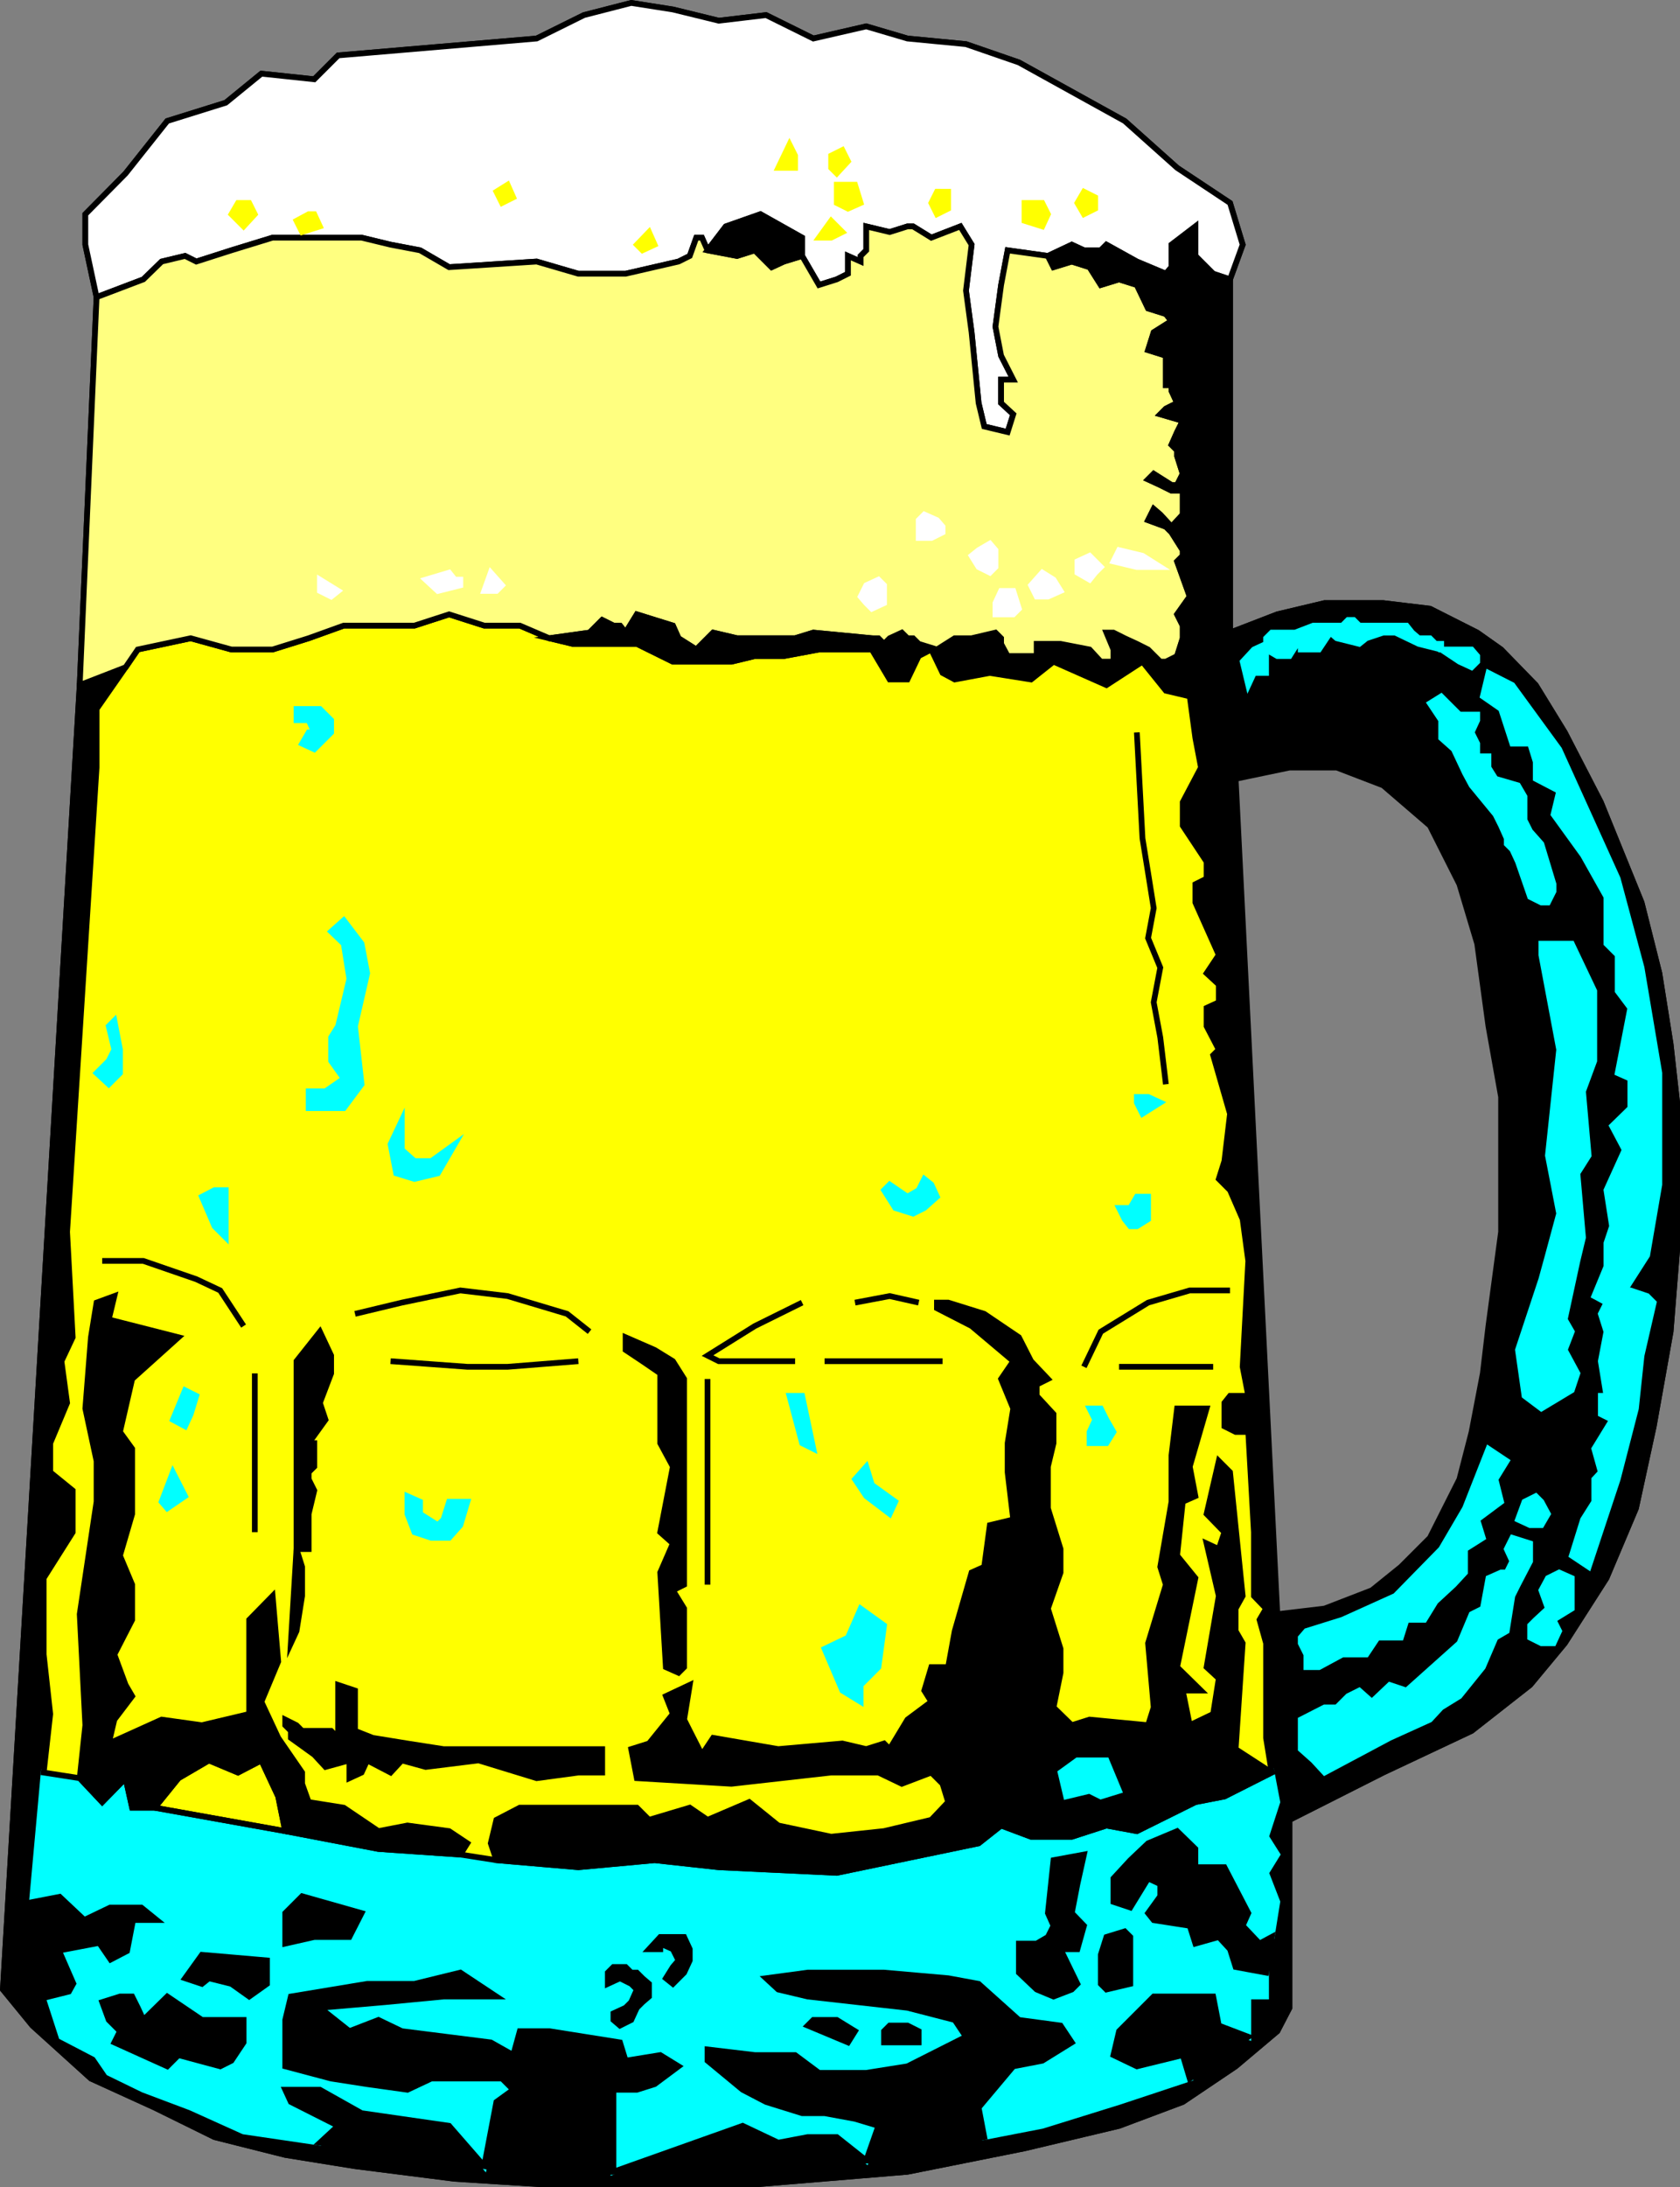
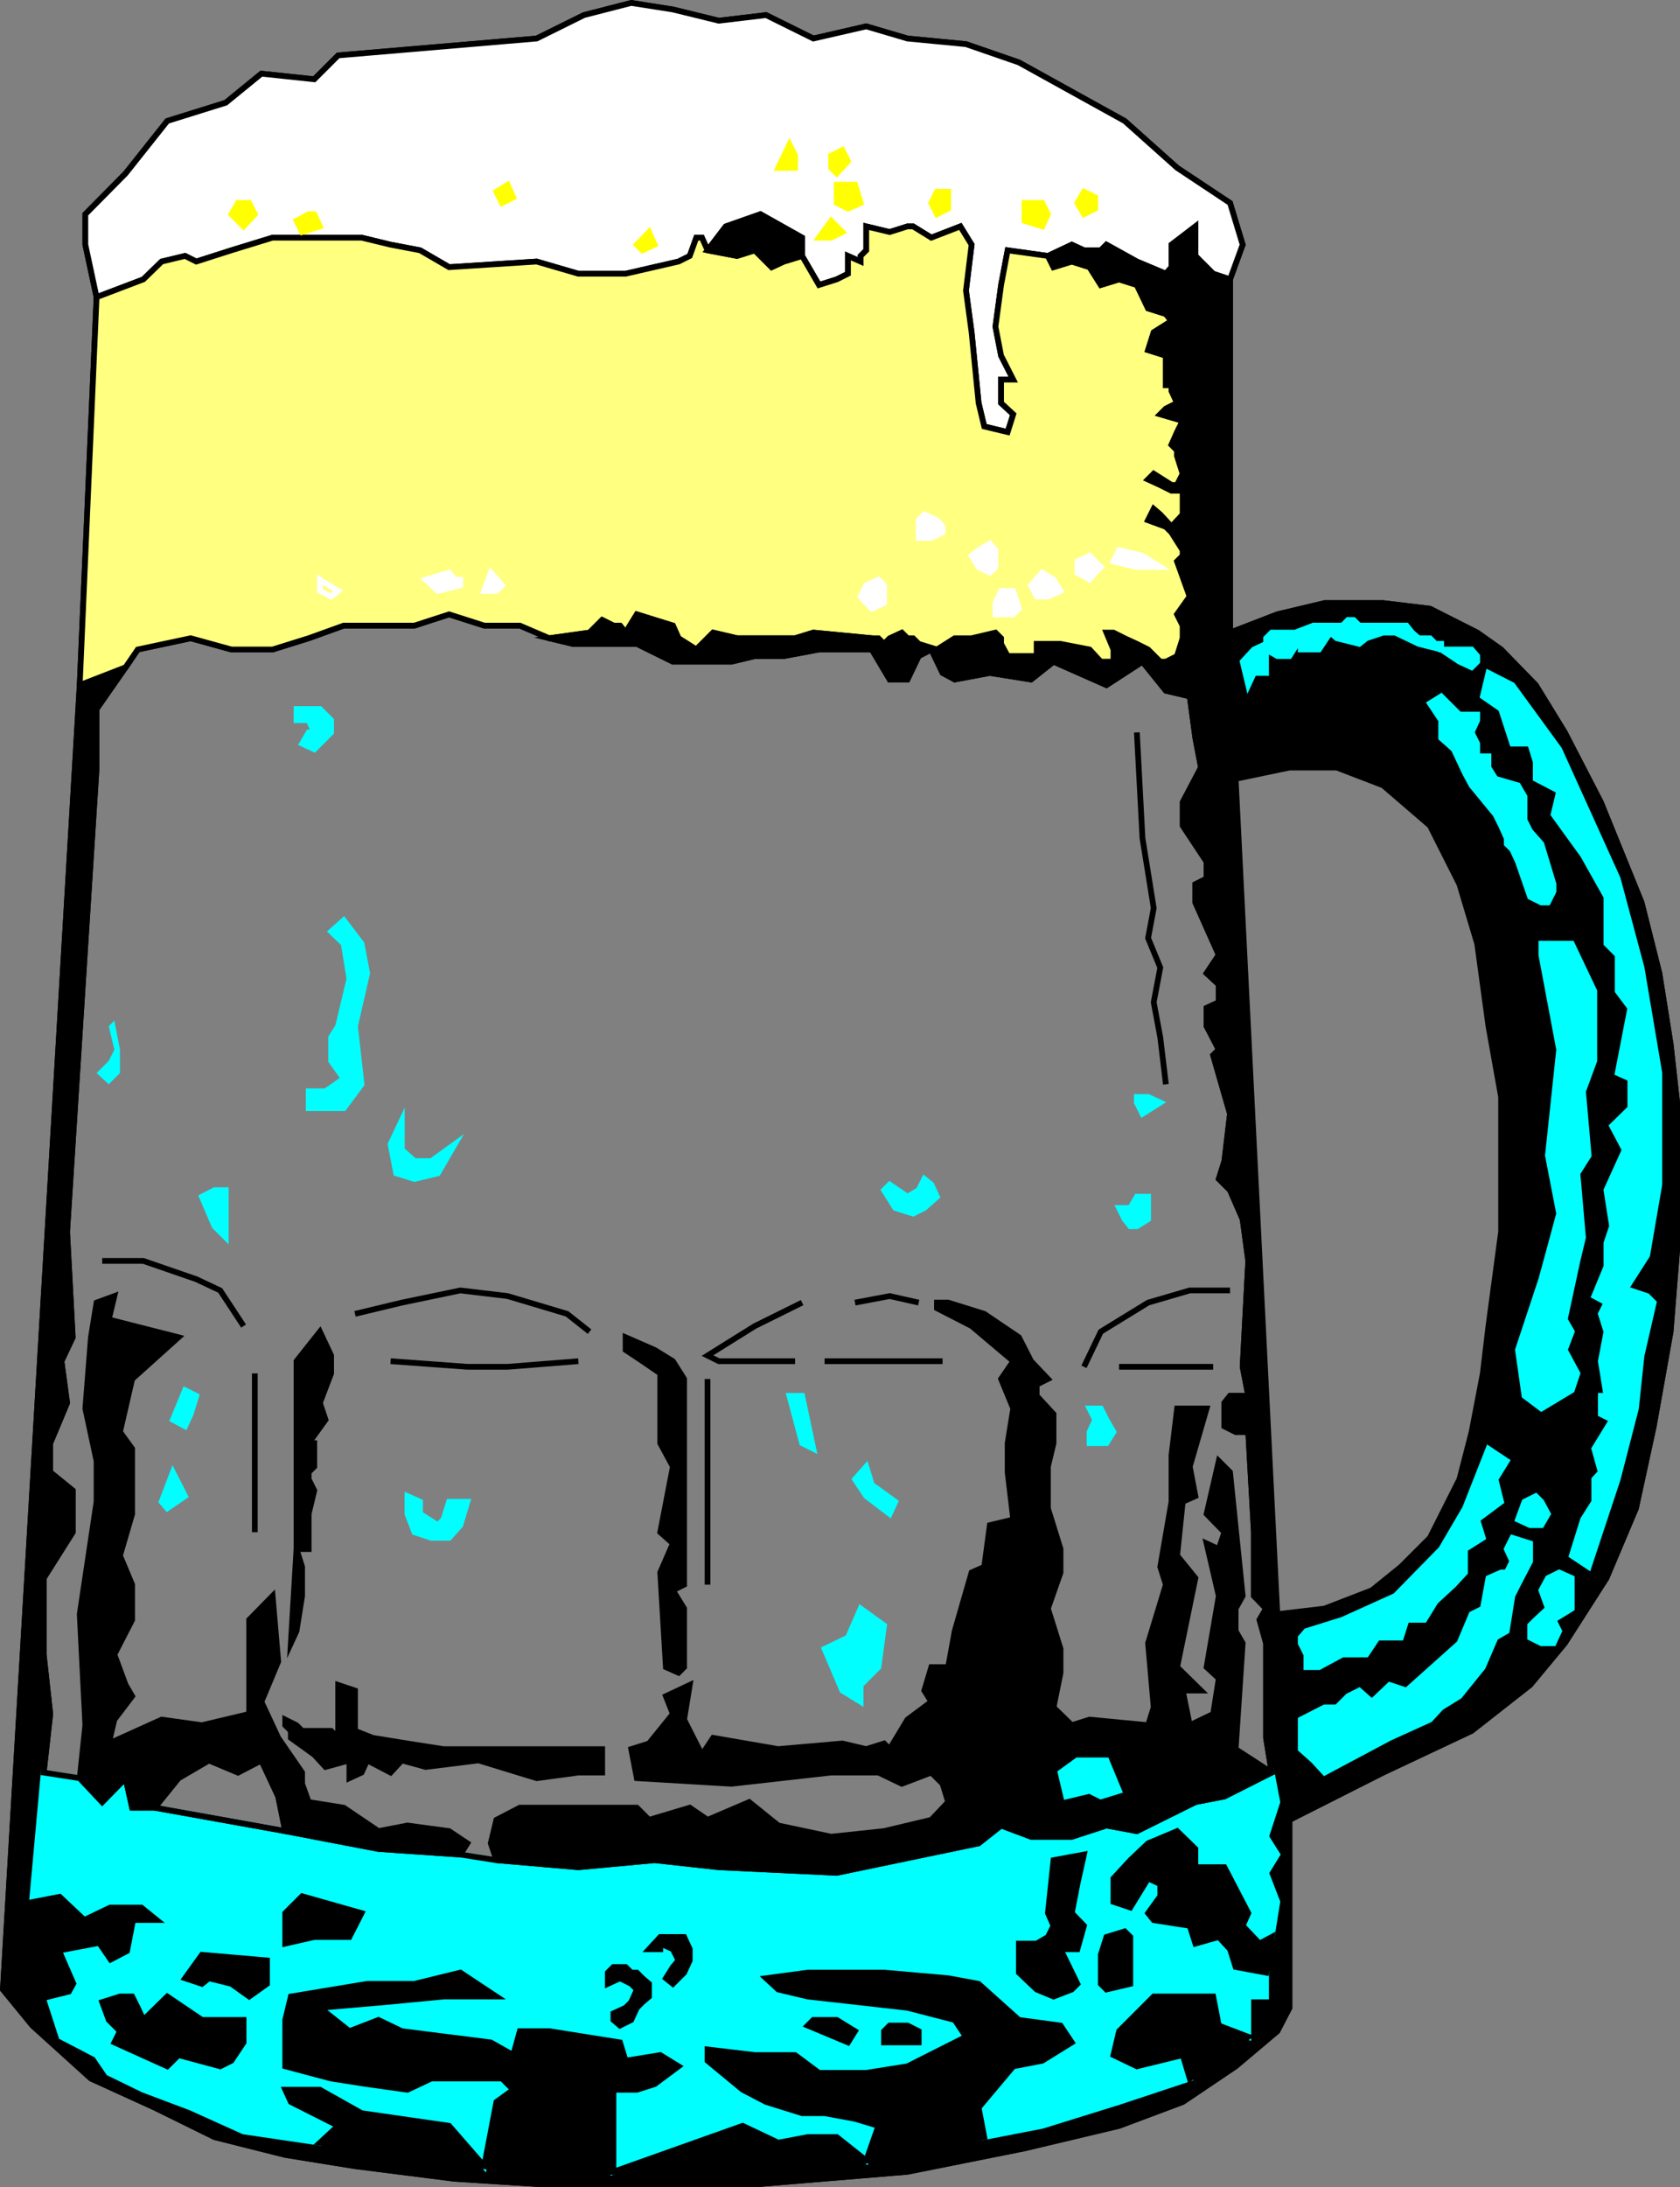
<svg xmlns="http://www.w3.org/2000/svg" width="358.84" height="466.835">
  <rect width="100%" height="100%" fill="#808080" stroke="none" />
  <path fill="none" stroke="#000" stroke-miterlimit="10" stroke-width="1.225" d="M262.727 59.625v75.398l10.102-3.898 10.097-2.403h12.5l10 1.2 10.102 5.101 5.098 3.602 7.402 7.597 6.2 10.102 7.698 14.898 8.7 21.403 3.8 15.097 2.403 15.102 1.398 12.5v31.398l-1.398 17.5-3.602 20.2-3.8 17.5-6.301 14.902-8.899 13.898-7.398 8.903-12.5 9.797-18.903 8.902-20 10.098v40.101l-2.597 5-8.903 7.5-11.3 7.602-13.598 5.097-20.2 4.801-25 5-32.6 2.7h-45.102l-19-1.2-21.297-2.7-14.903-2.401-15.097-3.797-12.801-6.301-13.602-6.2-12.5-11.3-6.3-7.7 16.402-278.402 3.598-82.8-2.399-11.2v-6.5l8.602-8.699 8.898-11.2 12.5-3.901 7.602-6.2 11.297 1.2 5.101-5.098 42.399-3.602 10.101-5L134.83.625l8.898 1.398 9.8 2.399 10.099-1.2 10.101 5 11.3-2.597 8.802 2.597 12.5 1.2 11.297 3.902 22.601 12.5 11.2 10 11.3 7.5 2.7 8.898-2.7 7.403" />
  <path d="m262.727 143.625-5-3.602-1.2 1.2-5.1-1.2-2.4 1.2h-1.198l-2.602-2.598-2.398-1.203-2.602-1.2-2.398-1.199h-1.5l1.5 3.602v2.597h-2.703l-2.399-2.597-6.2-1.203h-5.1v2.601h-6.2l-1.398-2.601v-1.2l-1.203-1.199-5.098 1.2h-3.602l-3.8 2.402-3.899-1.203-1.2-1.2h-1.198l-1.203-1.199-2.598 1.2-1.2 1.199-1.202-1.2h-1.399v2.403l3.8 6.398h3.802l2.398-5 2.7-1.398 2.402 5 2.597 1.398 7.5-1.398 8.801 1.398 4.8-3.8 11.302 5 7.699-5 5 6.199 5.098 1.203 1.203 8.898 1.199 6.3-3.902 7.4v5l5.101 7.699v3.601l-2.398 1.2v3.902l5 11.199-2.602 3.898 2.602 2.403v3.797l-2.602 1.203v3.898l2.602 5-1.203 1.2 3.601 12.5-1.2 10.1-1.198 3.802 2.398 2.398 2.7 6.2 1.199 8.902-1.2 22.597 1.2 6.2h-3.899l-1.2 1.5v5l2.4 1.203h2.699l1.203 21.398v13.602l2.597 2.699-1.398 2.398 1.398 5v20.2l1.2 7.402 1.203 6.3-2.403 7.4 2.403 3.8-2.403 3.898 2.403 6.2-1.203 7.5-1.2 7.601v5.102h-3.8v8.597l-12.5 8.903-15.098 5-16.402 5.097-12.399 2.403-25.2 5-54 2.398-27.6-1.2-35.098-5-16.301-2.401-11.3-5.098-10.102-3.8-7.399-3.602-2.601-3.797-7.5-3.903-2.399-7.398 4.8-1.2 1.5-2.702-2.698-6.2 6.297-1.199 2.601 3.8 5-2.6 1.2-6.2h7.5l-6.301-5.101h-7.399l-5 2.402-5.101-4.8-6.2 1.198 2.403-26.398 1.398-12.5-1.398-12.7v-16.3l6.199-9.8v-8.9l-4.8-3.902v-6.199l3.6-8.601-1.202-8.899 2.402-5.101-1.2-22.5 6.298-99.098v-12.5l6.203-8.902-9.801 3.8L.626 424.625l6.3 7.699 12.5 11.3 13.602 6.2 12.8 6.3 15.098 3.798 14.903 2.402 21.297 2.7 19 1.198h45.101l32.602-2.699 25-5 20.199-4.8 13.598-5.098 11.3-7.602 8.903-7.5 2.597-5v-40.101l-2.597-43.899-8.903-178.3-1.199-22.598" />
  <path fill="none" stroke="#000" stroke-miterlimit="10" stroke-width="1.225" d="m262.727 143.625-5-3.602-1.2 1.2-5.1-1.2-2.4 1.2h-1.198l-2.602-2.598-2.398-1.203-2.602-1.2-2.398-1.199h-1.5l1.5 3.602v2.597h-2.703l-2.399-2.597-6.2-1.203h-5.1v2.601h-6.2l-1.398-2.601v-1.2l-1.203-1.199-5.098 1.2h-3.602l-3.8 2.402-3.899-1.203-1.2-1.2h-1.198l-1.203-1.199-2.598 1.2-1.2 1.199-1.202-1.2h-1.399v2.403l3.8 6.398h3.802l2.398-5 2.7-1.398 2.402 5 2.597 1.398 7.5-1.398 8.801 1.398 4.8-3.8 11.302 5 7.699-5 5 6.199 5.098 1.203 1.203 8.898 1.199 6.3-3.902 7.4v5l5.101 7.699v3.601l-2.398 1.2v3.902l5 11.199-2.602 3.898 2.602 2.403v3.797l-2.602 1.203v3.898l2.602 5-1.203 1.2 3.601 12.5-1.2 10.1-1.198 3.802 2.398 2.398 2.7 6.2 1.199 8.902-1.2 22.597 1.2 6.2h-3.899l-1.2 1.5v5l2.4 1.203h2.699l1.203 21.398v13.602l2.597 2.699-1.398 2.398 1.398 5v20.2l1.2 7.402 1.203 6.3-2.403 7.4 2.403 3.8-2.403 3.898 2.403 6.2-1.203 7.5-1.2 7.601v5.102h-3.8v8.597l-12.5 8.903-15.098 5-16.402 5.097-12.399 2.403-25.2 5-54 2.398-27.6-1.2-35.098-5-16.301-2.401-11.3-5.098-10.102-3.8-7.399-3.602-2.601-3.797-7.5-3.903-2.399-7.398 4.8-1.2 1.5-2.702-2.698-6.2 6.297-1.199 2.601 3.8 5-2.6 1.2-6.2h7.5l-6.301-5.101h-7.399l-5 2.402-5.101-4.8-6.2 1.198 2.403-26.398 1.398-12.5-1.398-12.7v-16.3l6.199-9.8v-8.9l-4.8-3.902v-6.199l3.6-8.601-1.202-8.899 2.402-5.101-1.2-22.5 6.298-99.098v-12.5l6.203-8.902-9.801 3.8L.626 424.625l6.3 7.699 12.5 11.3 13.602 6.2 12.8 6.3 15.098 3.798 14.903 2.402 21.297 2.7 19 1.198h45.101l32.602-2.699 25-5 20.199-4.8 13.598-5.098 11.3-7.602 8.903-7.5 2.597-5v-40.101l-2.597-43.899-8.903-178.3zm0 0" />
  <path fill="#0ff" d="m17.028 379.523-7.7-1.2-2.402 26.4 6.2-1.2 5.101 4.8 5-2.401h7.399l6.3 5.101h-7.5l-1.199 6.2-5 2.6-2.601-3.8-6.297 1.2 2.699 6.199-1.5 2.703-4.8 1.199 2.398 7.398 7.5 3.903 2.601 3.797 7.399 3.601 10.101 3.8 11.3 5.099 16.302 2.402 3.898-3.602-10.101-5.097-1.2-2.602h7.403l8.898 5 18.7 2.7 7.5 8.6 2.6-13.698 3.599-2.602-2.399-2.398H92.126l-5.098 2.398-8.602-1.2-7.699-1.198-9.8-2.602v-9.898l1.199-5 16.3-2.703h10.102l9.8-2.399 7.7 5.102h-11.3l-12.5 1.199-13.9 1.2 6.298 5 6.203-2.4 5 2.4 19 2.398 4.797 2.703 1.402-5.102h6.3l15.098 2.399 1.2 3.902 7.402-1.2 3.898 2.4-5.097 3.8-3.801 1.2h-5v17.5l27.598-9.802 7.601 3.602 6.3-1.2h6.2l6.3 5 2.599-7.402-5-1.5-6.5-1.199h-4.797l-7.703-2.398-5-2.602-7.5-6.2v-2.401l10.101 1.203h8.602l5.097 3.797h10.102l8.8-1.399 12.5-6.3-2.402-3.598-10.097-2.602-21.301-2.398-6.3-1.5-2.602-2.403 8.902-1.199h16.3l13.7 1.2 6.5 1.199 8.598 7.703 8.902 1.199 2.398 3.598-6.3 3.902-6.2 1.2-7.398 8.8 1.2 6.3 12.398-2.402 16.402-5.097 15.098-5-1.5-5-9.797 2.398-5-2.398 1.199-5.102 7.398-7.398h12.7l1.203 6.199 6.297 2.398v-8.597h3.8v-5.102l-6.5-1.2-1.199-3.8-2.398-2.601-5 1.402-1.203-3.8-7.7-1.2-1.199-1.5 2.602-3.602v-2.597l-2.602-1.203-3.8 6.203-3.598-1.203v-5l3.597-3.899 3.801-3.601 6.2-2.598 3.902 3.8v3.9h6.199l5.098 9.8-1.2 2.7 3.602 3.8 2.598-1.402 1.203-7.5-2.403-6.2 2.403-3.898-2.403-3.8 2.403-7.4-1.203-6.3-10.098 5.098-6.2 1.203-12.5 6.199-6.5-1.2-7.402 2.4h-8.699l-6.398-2.4-4.801 3.798-30.3 6.3-25.2-1.199-13.7-1.5-16.3 1.5-17.5-1.5-7.7-1.2-17.5-1.198-19.902-3.801-27.898-5h-4.8l-1.4-6.3-5 5.1-4.8-5.1" />
  <path fill="none" stroke="#0ff" stroke-miterlimit="10" stroke-width="1.225" d="m17.028 379.523-7.7-1.2-2.402 26.4 6.2-1.2 5.101 4.8 5-2.401h7.399l6.3 5.101h-7.5l-1.199 6.2-5 2.6-2.601-3.8-6.297 1.2 2.699 6.199-1.5 2.703-4.8 1.199 2.398 7.398 7.5 3.903 2.601 3.797 7.399 3.601 10.101 3.8 11.3 5.099 16.302 2.402 3.898-3.602-10.101-5.097-1.2-2.602h7.403l8.898 5 18.7 2.7 7.5 8.6 2.6-13.698 3.599-2.602-2.399-2.398H92.126l-5.098 2.398-8.602-1.2-7.699-1.198-9.8-2.602v-9.898l1.199-5 16.3-2.703h10.102l9.8-2.399 7.7 5.102h-11.3l-12.5 1.199-13.9 1.2 6.298 5 6.203-2.4 5 2.4 19 2.398 4.797 2.703 1.402-5.102h6.3l15.098 2.399 1.2 3.902 7.402-1.2 3.898 2.4-5.097 3.8-3.801 1.2h-5v17.5l27.598-9.802 7.601 3.602 6.3-1.2h6.2l6.3 5 2.599-7.402-5-1.5-6.5-1.199h-4.797l-7.703-2.398-5-2.602-7.5-6.2v-2.401l10.101 1.203h8.602l5.097 3.797h10.102l8.8-1.399 12.5-6.3-2.402-3.598-10.097-2.602-21.301-2.398-6.3-1.5-2.602-2.403 8.902-1.199h16.3l13.7 1.2 6.5 1.199 8.598 7.703 8.902 1.199 2.398 3.598-6.3 3.902-6.2 1.2-7.398 8.8 1.2 6.3 12.398-2.402 16.402-5.097 15.098-5-1.5-5-9.797 2.398-5-2.398 1.199-5.102 7.398-7.398h12.7l1.203 6.199 6.297 2.398v-8.597h3.8v-5.102l-6.5-1.2-1.199-3.8-2.398-2.601-5 1.402-1.203-3.8-7.7-1.2-1.199-1.5 2.602-3.602v-2.597l-2.602-1.203-3.8 6.203-3.598-1.203v-5l3.597-3.899 3.801-3.601 6.2-2.598 3.902 3.8v3.9h6.199l5.098 9.8-1.2 2.7 3.602 3.8 2.598-1.402 1.203-7.5-2.403-6.2 2.403-3.898-2.403-3.8 2.403-7.4-1.203-6.3-10.098 5.098-6.2 1.203-12.5 6.199-6.5-1.2-7.402 2.4h-8.699l-6.398-2.4-4.801 3.798-30.3 6.3-25.2-1.199-13.7-1.5-16.3 1.5-17.5-1.5-7.7-1.2-17.5-1.198-19.902-3.801-27.898-5h-4.8l-1.4-6.3-5 5.1zm0 0" />
-   <path fill="#ff0" d="m17.028 379.523 4.8 5.102 5-5.102 1.4 6.3h4.8l27.898 5 19.903 3.802 17.5 1.199 7.699 1.2 17.5 1.5 16.3-1.5 13.7 1.5 25.2 1.198 30.3-6.3 4.8-3.797 6.4 2.398h8.698l7.403-2.398 6.5 1.199 12.5-6.2 6.199-1.202 10.098-5.098-1.2-7.402v-20.2l-1.398-5 1.398-2.398-2.597-2.7v-13.6l-1.203-21.4h-2.7l-2.398-1.202v-5l1.2-1.5h3.898l-1.2-6.2 1.2-22.597-1.2-8.903-2.699-6.199-2.398-2.398 1.199-3.801 1.2-10.102-3.602-12.5 1.203-1.199-2.602-5v-3.898l2.602-1.203v-3.797l-2.602-2.403 2.602-3.898-5-11.2v-3.902l2.398-1.199v-3.601l-5.101-7.7v-5l3.902-7.398-1.2-6.3-1.202-8.9-5.098-1.202-5-6.2-7.7 5-11.3-5-4.8 3.801-8.802-1.398-7.5 1.398-2.597-1.398-2.403-5-2.699 1.398-2.398 5h-3.801l-3.8-6.398h-11.302l-7.5 1.398h-6.199l-5 1.2h-12.5l-7.7-3.801H122.33l-5-1.2-6.301-2.699h-7.602l-7.5-2.398-7.398 2.398H73.426l-7.5 2.7-7.699 2.402h-8.8l-8.7-2.403-11.3 2.403-2.598 3.797-6.203 8.902v12.5l-6.297 99.098 1.199 22.5-2.402 5.101 1.203 8.899-3.602 8.601v6.2l4.8 3.902v8.898l-6.198 9.8v16.302l1.398 12.699-1.398 12.5 7.699 1.2" />
  <path fill="none" stroke="#000" stroke-miterlimit="10" stroke-width="1.225" d="m17.028 379.523 4.8 5.102 5-5.102 1.4 6.3h4.8l27.898 5 19.903 3.802 17.5 1.199 7.699 1.2 17.5 1.5 16.3-1.5 13.7 1.5 25.2 1.198 30.3-6.3 4.8-3.797 6.4 2.398h8.698l7.403-2.398 6.5 1.199 12.5-6.2 6.199-1.202 10.098-5.098-1.2-7.402v-20.2l-1.398-5 1.398-2.398-2.597-2.7v-13.6l-1.203-21.4h-2.7l-2.398-1.202v-5l1.2-1.5h3.898l-1.2-6.2 1.2-22.597-1.2-8.903-2.699-6.199-2.398-2.398 1.199-3.801 1.2-10.102-3.602-12.5 1.203-1.199-2.602-5v-3.898l2.602-1.203v-3.797l-2.602-2.403 2.602-3.898-5-11.2v-3.902l2.398-1.199v-3.601l-5.101-7.7v-5l3.902-7.398-1.2-6.3-1.202-8.9-5.098-1.202-5-6.2-7.7 5-11.3-5-4.8 3.801-8.802-1.398-7.5 1.398-2.597-1.398-2.403-5-2.699 1.398-2.398 5h-3.801l-3.8-6.398h-11.302l-7.5 1.398h-6.199l-5 1.2h-12.5l-7.7-3.801H122.33l-5-1.2-6.301-2.699h-7.602l-7.5-2.398-7.398 2.398H73.426l-7.5 2.7-7.699 2.402h-8.8l-8.7-2.403-11.3 2.403-2.598 3.797-6.203 8.902v12.5l-6.297 99.098 1.199 22.5-2.402 5.101 1.203 8.899-3.602 8.601v6.2l4.8 3.902v8.898l-6.198 9.8v16.302l1.398 12.699-1.398 12.5zm0 0" />
  <path d="M262.727 135.023v8.602l1.2 22.597 11.5-2.398h10.1l9.9 3.8 10 8.598 6.3 12.5 3.8 12.7 2.4 17.601 2.699 15.102v28.797l-2.7 20.101-1.199 10.102-2.398 12.5-2.602 10.097-6.3 12.5-6.2 6.2-6.2 5-10.1 3.902-10.098 1.2 2.597 43.898 20-10.098 18.903-8.902 12.5-9.797 7.398-8.903 8.899-13.898 6.3-14.902 3.801-17.5 3.602-20.2 1.398-17.5v-31.398l-1.398-12.5-2.403-15.102-3.8-15.097-8.7-21.403-7.699-14.898-6.2-10.102-7.401-7.597-5.098-3.602-10.102-5.101-10-1.2h-12.5l-10.097 2.403-10.102 3.898" />
  <path fill="none" stroke="#000" stroke-miterlimit="10" stroke-width="1.225" d="M262.727 135.023v8.602l1.2 22.597 11.5-2.398h10.1l9.9 3.8 10 8.598 6.3 12.5 3.8 12.7 2.4 17.601 2.699 15.102v28.797l-2.7 20.101-1.199 10.102-2.398 12.5-2.602 10.097-6.3 12.5-6.2 6.2-6.2 5-10.1 3.902-10.098 1.2 2.597 43.898 20-10.098 18.903-8.902 12.5-9.797 7.398-8.903 8.899-13.898 6.3-14.902 3.801-17.5 3.602-20.2 1.398-17.5v-31.398l-1.398-12.5-2.403-15.102-3.8-15.097-8.7-21.403-7.699-14.898-6.2-10.102-7.401-7.597-5.098-3.602-10.102-5.101-10-1.2h-12.5l-10.097 2.403zm0 0" />
  <path fill="#fff" d="m262.727 59.625 2.7-7.403-2.7-8.898-11.3-7.5-11.2-10-22.601-12.5-11.297-3.902-12.5-1.2-8.801-2.597-11.3 2.597-10.102-5-10.098 1.2-9.8-2.399-8.9-1.398-10.1 2.597-10.102 5-42.399 3.602-5.101 5.098-11.297-1.2-7.602 6.2-12.5 3.902-8.898 11.2-8.602 8.698v6.5l2.399 11.2 10-3.797 3.902-3.801 5-1.2 2.398 1.2 7.5-2.402 8.801-2.7h19l6.2 1.5 6.3 1.2 6.2 3.601 18.699-1.2 8.902 2.599h10.098l11.3-2.598 2.403-1.2 1.398-3.902h1.2l1.199 2.7 3.902-5.098 7.398-2.602 8.903 5v3.903l3.597 6.199 3.801-1.2 2.399-1.202v-3.797l2.703 1.199v-1.2l1.199-1.202v-5.098l5 1.2 3.8-1.2h1.2l3.898 2.398 6.2-2.398 2.402 3.898-1.2 9.801 1.2 8.899 1.5 15.101 1.2 5 5 1.2 1.198-3.801-2.597-2.399v-5h2.597l-2.597-5.101-1.203-6.2 1.203-8.898 1.398-7.402 8.602 1.203 5.097-2.403 2.602 1.2h3.598l1.203-1.2 6.5 3.602 6.199 2.598 1.2-1.399v-4.8l5.1-3.9v6.302l3.798 3.797 3.601 1.203" />
  <path fill="none" stroke="#000" stroke-miterlimit="10" stroke-width="1.225" d="m262.727 59.625 2.7-7.403-2.7-8.898-11.3-7.5-11.2-10-22.601-12.5-11.297-3.902-12.5-1.2-8.801-2.597-11.3 2.597-10.102-5-10.098 1.2-9.8-2.399-8.9-1.398-10.1 2.597-10.102 5-42.399 3.602-5.101 5.098-11.297-1.2-7.602 6.2-12.5 3.902-8.898 11.2-8.602 8.698v6.5l2.399 11.2 10-3.797 3.902-3.801 5-1.2 2.398 1.2 7.5-2.402 8.801-2.7h19l6.2 1.5 6.3 1.2 6.2 3.601 18.699-1.2 8.902 2.599h10.098l11.3-2.598 2.403-1.2 1.398-3.902h1.2l1.199 2.7 3.902-5.098 7.398-2.602 8.903 5v3.903l3.597 6.199 3.801-1.2 2.399-1.202v-3.797l2.703 1.199v-1.2l1.199-1.202v-5.098l5 1.2 3.8-1.2h1.2l3.898 2.398 6.2-2.398 2.402 3.898-1.2 9.801 1.2 8.899 1.5 15.101 1.2 5 5 1.2 1.198-3.801-2.597-2.399v-5h2.597l-2.597-5.101-1.203-6.2 1.203-8.898 1.398-7.402 8.602 1.203 5.097-2.403 2.602 1.2h3.598l1.203-1.2 6.5 3.602 6.199 2.598 1.2-1.399v-4.8l5.1-3.9v6.302l3.798 3.797zm0 0" />
  <path fill="#ffff80" d="m17.028 146.222 9.8-3.8 2.598-3.797 11.301-2.403 8.7 2.403h8.8l7.7-2.403 7.5-2.699h15.1l7.4-2.398 7.5 2.398h7.6l6.302 2.7 8.597-1.2 2.7-2.7 2.402 1.2h1.398l1.2 1.5 2.402-3.898 7.7 2.398 1.198 2.7 3.801 2.402 3.602-3.602 5.097 1.2h12.403l3.898-1.2 12.5 1.2h1.399l1.203 1.199 1.199-1.2 2.598-1.199 1.203 1.2h1.199l1.2 1.199 3.898 1.203 3.8-2.403h3.602l5.098-1.199 1.203 1.2v1.199l1.398 2.601h6.2v-2.601h5.1l6.2 1.203 2.399 2.597h2.703v-2.597l-1.5-3.602h1.5l2.398 1.2 2.602 1.199 2.398 1.203 2.602 2.597h1.199l2.398-1.199 1.2-3.8v-2.7l-1.2-2.398 2.7-3.801-2.7-7.5 1.2-1.2v-1.202l-2.399-3.797-1.2-1.203-3.8-1.399 1.2-2.398 1.402 1.199 2.398 2.598 2.399-2.598v-5.102h-2.399l-2.398-1.199-2.602-1.2 1.2-1.198 3.8 2.398h1.2l1.199-2.398-1.2-3.801v-1.2l-1.199-1.202 1.2-2.7 1.199-2.398-4.797-1.402 1.199-1.2 2.398-1.199-1.199-2.601v-1.2h-1.2v-6.3l-3.8-1.2 1.2-3.8 3.8-2.399-1.2-1.5-3.8-1.2-2.398-5-3.801-1.198-3.902 1.199-2.399-3.8-3.8-1.2-3.9 1.2-1.198-2.4-8.602-1.202-1.398 7.402-1.203 8.898 1.203 6.2 2.597 5.101h-2.597v5l2.597 2.399-1.199 3.8-5-1.199-1.2-5-1.5-15.101-1.198-8.899 1.199-9.8-2.402-3.9-6.2 2.4-3.898-2.4h-1.2l-3.8 1.2-5-1.2v5.099l-1.2 1.203v1.199l-2.702-1.2v3.798l-2.399 1.203-3.8 1.199-3.598-6.2-3.903 1.2-2.597 1.2-3.602-3.602-3.8 1.203-6.301-1.203-1.2-2.7h-1.199l-1.398 3.903-2.403 1.199-11.3 2.598h-10.098l-8.902-2.598-18.7 1.2-6.199-3.602-6.3-1.2-6.2-1.5h-19l-8.8 2.7-7.5 2.402-2.4-1.2-5 1.2-3.901 3.8-10 3.798-3.598 82.8" />
  <path fill="none" stroke="#000" stroke-miterlimit="10" stroke-width="1.225" d="m17.028 146.222 9.8-3.8 2.598-3.797 11.301-2.403 8.7 2.403h8.8l7.7-2.403 7.5-2.699h15.1l7.4-2.398 7.5 2.398h7.6l6.302 2.7 8.597-1.2 2.7-2.7 2.402 1.2h1.398l1.2 1.5 2.402-3.898 7.7 2.398 1.198 2.7 3.801 2.402 3.602-3.602 5.097 1.2h12.403l3.898-1.2 12.5 1.2h1.399l1.203 1.199 1.199-1.2 2.598-1.199 1.203 1.2h1.199l1.2 1.199 3.898 1.203 3.8-2.403h3.602l5.098-1.199 1.203 1.2v1.199l1.398 2.601h6.2v-2.601h5.1l6.2 1.203 2.399 2.597h2.703v-2.597l-1.5-3.602h1.5l2.398 1.2 2.602 1.199 2.398 1.203 2.602 2.597h1.199l2.398-1.199 1.2-3.8v-2.7l-1.2-2.398 2.7-3.801-2.7-7.5 1.2-1.2v-1.202l-2.399-3.797-1.2-1.203-3.8-1.399 1.2-2.398 1.402 1.199 2.398 2.598 2.399-2.598v-5.102h-2.399l-2.398-1.199-2.602-1.2 1.2-1.198 3.8 2.398h1.2l1.199-2.398-1.2-3.801v-1.2l-1.199-1.202 1.2-2.7 1.199-2.398-4.797-1.402 1.199-1.2 2.398-1.199-1.199-2.601v-1.2h-1.2v-6.3l-3.8-1.2 1.2-3.8 3.8-2.399-1.2-1.5-3.8-1.2-2.398-5-3.801-1.198-3.902 1.199-2.399-3.8-3.8-1.2-3.9 1.2-1.198-2.4-8.602-1.202-1.398 7.402-1.203 8.898 1.203 6.2 2.597 5.101h-2.597v5l2.597 2.399-1.199 3.8-5-1.199-1.2-5-1.5-15.101-1.198-8.899 1.199-9.8-2.402-3.9-6.2 2.4-3.898-2.4h-1.2l-3.8 1.2-5-1.2v5.099l-1.2 1.203v1.199l-2.702-1.2v3.798l-2.399 1.203-3.8 1.199-3.598-6.2-3.903 1.2-2.597 1.2-3.602-3.602-3.8 1.203-6.301-1.203-1.2-2.7h-1.199l-1.398 3.903-2.403 1.199-11.3 2.598h-10.098l-8.902-2.598-18.7 1.2-6.199-3.602-6.3-1.2-6.2-1.5h-19l-8.8 2.7-7.5 2.402-2.4-1.2-5 1.2-3.901 3.8-10 3.798zm0 0" />
  <path fill="#0ff" d="m317.926 143.625-1.199 5 3.899 2.699 2.402 7.398h3.8l1.2 3.903v3.597l5 2.602-1.2 5 6.298 8.7 5 8.898v10l2.402 2.402v7.7l2.7 3.6-2.7 13.9 2.7 1.198v6.301l-3.9 3.8 2.7 5.099-3.902 8.601 1.203 7.7-1.203 3.6v5l-2.598 6.302 2.598 1.398-1.2 2.399 1.2 3.8-1.2 6.301 1.2 7.399h-1.2v3.902l2.403 1.2-3.801 6.198 1.398 5-1.398 1.5v4.801l-2.402 3.8-2.399 7.7 3.602 2.399 6.199-18.7 3.898-15.097 1.2-11.301 2.601-11.3-1.398-1.4-3.602-1.202h-1.2l4.802-7.5 2.597-15.098v-23.8l-3.8-22.5-5.098-19-6.2-13.7-6.3-13.902-10-13.7-5.102-2.597" />
  <path fill="none" stroke="#0ff" stroke-miterlimit="10" stroke-width="1.225" d="m317.926 143.625-1.199 5 3.899 2.699 2.402 7.398h3.8l1.2 3.903v3.597l5 2.602-1.2 5 6.298 8.7 5 8.898v10l2.402 2.402v7.7l2.7 3.6-2.7 13.9 2.7 1.198v6.301l-3.9 3.8 2.7 5.099-3.902 8.601 1.203 7.7-1.203 3.6v5l-2.598 6.302 2.598 1.398-1.2 2.399 1.2 3.8-1.2 6.301 1.2 7.399h-1.2v3.902l2.403 1.2-3.801 6.198 1.398 5-1.398 1.5v4.801l-2.402 3.8-2.399 7.7 3.602 2.399 6.199-18.7 3.898-15.097 1.2-11.301 2.601-11.3-1.398-1.4-3.602-1.202h-1.2l4.802-7.5 2.597-15.098v-23.8l-3.8-22.5-5.098-19-6.2-13.7-6.3-13.902-10-13.7zm0 0" />
  <path d="m106.028 397.023 17.5 1.5 16.3-1.5 13.7 1.5 25.2 1.2 30.3-6.301 4.8-3.797 6.4 2.398h8.698l7.403-2.398 6.5 1.199 12.5-6.2 6.199-1.202 10.098-5.098-7.7-5 1.5-22.602-1.5-2.597v-4.801l1.5-2.7-2.699-26.402-2.398-2.398-2.602 11.3 3.8 3.9-1.198 3.6-2.602-1.202 2.602 11.203-2.602 15.199 2.602 2.398-1.203 7.602-5 2.398-1.5-7.398h3.902l-5.102-5 3.903-19-3.903-4.8 1.2-11.5 2.703-1.2-1.203-6.3 3.601-12.4h-6.3l-1.2 10v9.9l-2.398 13.898 1.199 3.8-3.8 12.5 1.198 13.7-1.199 3.8-12.5-1.199-3.8 1.2-3.9-3.801 1.5-7.399v-5.101l-2.698-8.598 2.699-7.7v-5l-2.7-8.702v-8.899l1.2-5v-6.2l-3.602-3.901v-2.399l2.403-1.2-3.602-3.8-2.601-5.101-7.399-5-7.7-2.399h-2.401v1.2l7.402 3.8 8.898 7.5-2.597 3.8 2.597 6.302-1.199 7.398v6.2l1.2 10.1-5 1.2-1.2 8.899-2.7 1.203-3.6 12.5-1.4 7.699h-3.6l-1.5 5 1.5 2.398-5.098 3.801-3.801 6.3-1.2-1.198-3.8 1.199-5.102-1.2-13.699 1.2-13.898-2.402-2.403 3.601-2.597-5.101-1.203-2.399 1.203-7.398-5.102 2.398 1.5 3.8-5.101 6.302-3.797 1.199 1.199 6.2 20.2 1.198 21.3-2.398h10.098l5 2.398 6.3-2.398 2.403 2.398 1.199 3.903-3.602 3.797-10.097 2.402-11.301 1.2-11.3-2.4-6.2-5-8.902 3.798-3.797-2.598-8.703 2.598-2.598-2.598h-25l-5 2.598-1.2 5 1.2 3.601" />
  <path fill="none" stroke="#000" stroke-miterlimit="10" stroke-width="1.225" d="m106.028 397.023 17.5 1.5 16.3-1.5 13.7 1.5 25.2 1.2 30.3-6.301 4.8-3.797 6.4 2.398h8.698l7.403-2.398 6.5 1.199 12.5-6.2 6.199-1.202 10.098-5.098-7.7-5 1.5-22.602-1.5-2.597v-4.801l1.5-2.7-2.699-26.402-2.398-2.398-2.602 11.3 3.8 3.9-1.198 3.6-2.602-1.202 2.602 11.203-2.602 15.199 2.602 2.398-1.203 7.602-5 2.398-1.5-7.398h3.902l-5.102-5 3.903-19-3.903-4.8 1.2-11.5 2.703-1.2-1.203-6.3 3.601-12.4h-6.3l-1.2 10v9.9l-2.398 13.898 1.199 3.8-3.8 12.5 1.198 13.7-1.199 3.8-12.5-1.199-3.8 1.2-3.9-3.801 1.5-7.399v-5.101l-2.698-8.598 2.699-7.7v-5l-2.7-8.702v-8.899l1.2-5v-6.2l-3.602-3.901v-2.399l2.403-1.2-3.602-3.8-2.601-5.101-7.399-5-7.7-2.399h-2.401v1.2l7.402 3.8 8.898 7.5-2.597 3.8 2.597 6.302-1.199 7.398v6.2l1.2 10.1-5 1.2-1.2 8.899-2.7 1.203-3.6 12.5-1.4 7.699h-3.6l-1.5 5 1.5 2.398-5.098 3.801-3.801 6.3-1.2-1.198-3.8 1.199-5.102-1.2-13.699 1.2-13.898-2.402-2.403 3.601-2.597-5.101-1.203-2.399 1.203-7.398-5.102 2.398 1.5 3.8-5.101 6.302-3.797 1.199 1.199 6.2 20.2 1.198 21.3-2.398h10.098l5 2.398 6.3-2.398 2.403 2.398 1.199 3.903-3.602 3.797-10.097 2.402-11.301 1.2-11.3-2.4-6.2-5-8.902 3.798-3.797-2.598-8.703 2.598-2.598-2.598h-25l-5 2.598-1.2 5zm0 0" />
  <path d="m17.028 379.523 4.8 5.102 5-5.102 1.4 6.3h4.8l5.098-6.3 6.5-3.8 6.203 2.6 5-2.6 3.597 7.699 1.5 7.402 19.903 3.8 17.5 1.2 1.5-2.402-3.903-2.598-8.898-1.2-6.2 1.2-7.402-5-7.5-1.2-1.398-3.902v-2.398l-5.102-7.402-3.597-7.7 3.597-8.597-1.199-14-5 5.097v20.102l-10.101 2.398-8.598-1.199-11.3 5.102 1.198-5.102 3.801-5-1.398-2.398-2.403-6.5 3.801-7.403v-7.5l-2.601-6.199 2.601-8.898v-13.903l-2.601-3.597 2.601-11.301 9.899-8.902-14.899-3.797 1.2-5-3.801 1.398-1.2 7.399-1.199 15.203 2.399 11.199v8.7l-3.598 24 1.2 23.698-1.2 11.301" />
  <path fill="none" stroke="#000" stroke-miterlimit="10" stroke-width="1.225" d="m17.028 379.523 4.8 5.102 5-5.102 1.4 6.3h4.8l5.098-6.3 6.5-3.8 6.203 2.6 5-2.6 3.597 7.699 1.5 7.402 19.903 3.8 17.5 1.2 1.5-2.402-3.903-2.598-8.898-1.2-6.2 1.2-7.402-5-7.5-1.2-1.398-3.902v-2.398l-5.102-7.402-3.597-7.7 3.597-8.597-1.199-14-5 5.097v20.102l-10.101 2.398-8.598-1.199-11.3 5.102 1.198-5.102 3.801-5-1.398-2.398-2.403-6.5 3.801-7.403v-7.5l-2.601-6.199 2.601-8.898v-13.903l-2.601-3.597 2.601-11.301 9.899-8.902-14.899-3.797 1.2-5-3.801 1.398-1.2 7.399-1.199 15.203 2.399 11.199v8.7l-3.598 24 1.2 23.698zm0 0" />
  <path fill="#0ff" d="M335.727 201.422h-6.5v2.402l3.8 20.2-2.401 22.6 2.402 12.4-2.402 8.898-1.399 5.101-5 15.102 1.399 9.797 3.601 2.703 6.5-3.903 1.2-3.597-2.7-5 1.5-3.903-1.5-2.597 2.7-12.5 1.199-5-1.2-13.703 2.403-3.797-1.203-13.703 2.402-6.5v-14.899l-4.8-10.101" />
  <path fill="none" stroke="#0ff" stroke-miterlimit="10" stroke-width="1.225" d="M335.727 201.422h-6.5v2.402l3.8 20.2-2.401 22.6 2.402 12.4-2.402 8.898-1.399 5.101-5 15.102 1.399 9.797 3.601 2.703 6.5-3.903 1.2-3.597-2.7-5 1.5-3.903-1.5-2.597 2.7-12.5 1.199-5-1.2-13.703 2.403-3.797-1.203-13.703 2.402-6.5v-14.899zm0 0" />
  <path d="m262.727 59.625-3.601-1.203-3.797-3.797v-6.301l-5.102 3.898v4.801l-1.2 1.399-6.198-2.598-6.5-3.602-1.203 1.2h-3.598l-2.602-1.2-5.097 2.403 1.199 2.398 3.898-1.2 3.801 1.2 2.399 3.8 3.902-1.198 3.8 1.199 2.4 5 3.8 1.2 1.2 1.5-3.802 2.398-1.199 3.8 3.8 1.2v6.3h1.2v1.2l1.2 2.601-2.4 1.2-1.198 1.199 4.797 1.402-1.2 2.398-1.199 2.7 1.2 1.203v1.199l1.199 3.8-1.2 2.4h-1.199l-3.8-2.4-1.2 1.2 2.602 1.2 2.398 1.198h2.399v5.102l-2.399 2.598-2.398-2.598-1.403-1.2-1.199 2.4 3.8 1.398 1.2 1.203 2.399 3.797v1.203l-1.2 1.199 2.7 7.5-2.7 3.8 1.2 2.4v2.698l-1.2 3.801 5.102 1.2 1.2-1.2 5 3.602v-84" />
  <path fill="none" stroke="#000" stroke-miterlimit="10" stroke-width="1.225" d="m262.727 59.625-3.601-1.203-3.797-3.797v-6.301l-5.102 3.898v4.801l-1.2 1.399-6.198-2.598-6.5-3.602-1.203 1.2h-3.598l-2.602-1.2-5.097 2.403 1.199 2.398 3.898-1.2 3.801 1.2 2.399 3.8 3.902-1.198 3.8 1.199 2.4 5 3.8 1.2 1.2 1.5-3.802 2.398-1.199 3.8 3.8 1.2v6.3h1.2v1.2l1.2 2.601-2.4 1.2-1.198 1.199 4.797 1.402-1.2 2.398-1.199 2.7 1.2 1.203v1.199l1.199 3.8-1.2 2.4h-1.199l-3.8-2.4-1.2 1.2 2.602 1.2 2.398 1.198h2.399v5.102l-2.399 2.598-2.398-2.598-1.403-1.2-1.199 2.4 3.8 1.398 1.2 1.203 2.399 3.797v1.203l-1.2 1.199 2.7 7.5-2.7 3.8 1.2 2.4v2.698l-1.2 3.801 5.102 1.2 1.2-1.2 5 3.602zm0 0" />
  <path d="M131.028 463.523v-17.5h5l3.8-1.2 5.098-3.8-3.898-2.398-7.402 1.199-1.2-3.902-15.097-2.399h-6.301l-1.402 5.102-4.797-2.703-19-2.399-5-2.398-6.203 2.398-6.297-5 13.898-1.2 12.5-1.198h11.3l-7.698-5.102-9.801 2.399H78.426l-16.3 2.703-1.2 5v9.898l9.801 2.602 7.7 1.199 8.6 1.2 5.099-2.4h15.101l2.399 2.4-3.598 2.6-2.602 13.7 27.602 1.2" />
  <path fill="none" stroke="#000" stroke-miterlimit="10" stroke-width="1.225" d="M131.028 463.523v-17.5h5l3.8-1.2 5.098-3.8-3.898-2.398-7.402 1.199-1.2-3.902-15.097-2.399h-6.301l-1.402 5.102-4.797-2.703-19-2.399-5-2.398-6.203 2.398-6.297-5 13.898-1.2 12.5-1.198h11.3l-7.698-5.102-9.801 2.399H78.426l-16.3 2.703-1.2 5v9.898l9.801 2.602 7.7 1.199 8.6 1.2 5.099-2.4h15.101l2.399 2.4-3.598 2.6-2.602 13.7zm0 0" />
  <path d="m210.227 456.125-1.2-6.301 7.4-8.8 6.199-1.2 6.3-3.902-2.398-3.598-8.902-1.2-8.598-7.702-6.5-1.2-13.7-1.199h-16.3l-8.902 1.2 2.601 2.402 6.3 1.5 21.302 2.398 10.097 2.602 2.403 3.597-12.5 6.301-8.801 1.399h-10.102l-5.097-3.797h-8.602l-10.101-1.203v2.402l7.5 6.2 5 2.6 7.703 2.4h4.797l6.5 1.198 5 1.5-2.598 7.403 25.2-5" />
  <path fill="none" stroke="#000" stroke-miterlimit="10" stroke-width="1.225" d="m210.227 456.125-1.2-6.301 7.4-8.8 6.199-1.2 6.3-3.902-2.398-3.598-8.902-1.2-8.598-7.702-6.5-1.2-13.7-1.199h-16.3l-8.902 1.2 2.601 2.402 6.3 1.5 21.302 2.398 10.097 2.602 2.403 3.597-12.5 6.301-8.801 1.399h-10.102l-5.097-3.797h-8.602l-10.101-1.203v2.402l7.5 6.2 5 2.6 7.703 2.4h4.797l6.5 1.198 5 1.5-2.598 7.403zm38.801-224.703-1.2-10-1.402-7.5 1.403-7.399-2.602-6.3 1.2-6.4-1.2-7.5-1.2-7.401-1.198-22.598 1.199 22.598" />
  <path d="m139.829 288.125-6.203-2.703v2.703l3.601 2.398 3.8 2.602v14.898l2.7 5-2.7 14 2.7 2.399-2.7 6.203 1.2 20.199 2.7 1.2 1.199-1.2v-12.5l-2.399-3.902 2.399-1.2v-43.898l-2.399-3.8-3.898-2.4" />
  <path fill="none" stroke="#000" stroke-miterlimit="10" stroke-width="1.225" d="m139.829 288.125-6.203-2.703v2.703l3.601 2.398 3.8 2.602v14.898l2.7 5-2.7 14 2.7 2.399-2.7 6.203 1.2 20.199 2.7 1.2 1.199-1.2v-12.5l-2.399-3.902 2.399-1.2v-43.898l-2.399-3.8zm0 0" />
  <path d="m186.227 136.222-12.5-1.199-3.898 1.2h-12.403l-5.097-1.2-3.602 3.602-3.8-2.403-1.2-2.699-7.7-2.398-2.401 3.898-1.2-1.5h-1.398l-2.402-1.2-2.7 2.7-8.597 1.2 5 1.199h13.699l7.7 3.8h12.5l5-1.199h6.198l7.5-1.398h11.301v-2.403" />
  <path fill="none" stroke="#000" stroke-miterlimit="10" stroke-width="1.225" d="m186.227 136.222-12.5-1.199-3.898 1.2h-12.403l-5.097-1.2-3.602 3.602-3.8-2.403-1.2-2.699-7.7-2.398-2.401 3.898-1.2-1.5h-1.398l-2.402-1.2-2.7 2.7-8.597 1.2 5 1.199h13.699l7.7 3.8h12.5l5-1.199h6.198l7.5-1.398h11.301zm0 0" />
  <path d="m75.829 360.824-3.602-1.2v11.298l-1.5-1.5h-6.2l-1.198-1.2-2.403-1.199v1.2l1.2 1.199v1.5l5 3.601 2.402 2.602 5.098-1.403v3.801l2.601-1.2 1.2-2.6 5 2.6 2.402-2.6 5.097 1.402 11.301-1.403 12.399 3.801 8.902-1.2h5.098v-5H94.727l-7.7-1.198-7.401-1.203-3.797-1.5v-8.598" />
  <path fill="none" stroke="#000" stroke-miterlimit="10" stroke-width="1.225" d="m75.829 360.824-3.602-1.2v11.298l-1.5-1.5h-6.2l-1.198-1.2-2.403-1.199v1.2l1.2 1.199v1.5l5 3.601 2.402 2.602 5.098-1.403v3.801l2.601-1.2 1.2-2.6 5 2.6 2.402-2.6 5.097 1.402 11.301-1.403 12.399 3.801 8.902-1.2h5.098v-5H94.727l-7.7-1.198-7.401-1.203-3.797-1.5zm0 0" />
  <path d="m185.028 461.125-6.3-5h-6.2l-6.3 1.199-7.602-3.602-27.598 9.801 54-2.398" />
  <path fill="none" stroke="#000" stroke-miterlimit="10" stroke-width="1.225" d="m185.028 461.125-6.3-5h-6.2l-6.3 1.199-7.602-3.602-27.598 9.801zm-59.102-176.903-4.8-3.8-12.7-3.797-10.097-1.203-12.5 2.601-10 2.399 10-2.399" />
  <path fill="#0ff" d="m287.926 132.324-1.199 1.2h-6.2l-3.901 1.5h-5l-1.2 1.198v1.2l-2.597 1.203-2.403 2.597 1.2 5 1.203-2.597h2.597v-5l2.403 1.398h2.597l2.403-3.8v2.402h3.898l2.399-3.602 1.402 1.2 4.8 1.199 1.5-1.2 3.598-1.199h2.602l5 2.399 4.8 1.203 3.9 2.597 2.6 1.2 1.2-1.2v-1.199l-1.2-1.398h-6.5v-1.203h-1.202l-1.2-1.2h-2.398l-1.402-1.199-1.2-1.5H290.33l-1.203-1.2h-1.2" />
  <path fill="none" stroke="#0ff" stroke-miterlimit="10" stroke-width="1.225" d="m287.926 132.324-1.199 1.2h-6.2l-3.901 1.5h-5l-1.2 1.198v1.2l-2.597 1.203-2.403 2.597 1.2 5 1.203-2.597h2.597v-5l2.403 1.398h2.597l2.403-3.8v2.402h3.898l2.399-3.602 1.402 1.2 4.8 1.199 1.5-1.2 3.598-1.199h2.602l5 2.399 4.8 1.203 3.9 2.597 2.6 1.2 1.2-1.2v-1.199l-1.2-1.398h-6.5v-1.203h-1.202l-1.2-1.2h-2.398l-1.402-1.199-1.2-1.5H290.33l-1.203-1.2zm0 0" />
  <path fill="#0ff" d="m326.829 329.422-3.801-1.2-1.2 2.403 1.2 2.597-1.2 2.403h-1.202l-2.7 1.199-1.199 6.5-2.398 1.2-2.602 6.198-11.3 10.102-3.598-1.2-3.801 3.598-2.7-2.398-2.402 1.2-2.398 2.398h-2.602l-5.097 2.601v6.3l2.699 2.4 2.398 2.6 13.903-7.401 8.597-3.899 2.403-2.601 3.898-2.399 5-6.2 2.7-6.3 2.402-1.398 1.199-7.5 1.2-2.403 2.6-5v-3.8" />
  <path fill="none" stroke="#0ff" stroke-miterlimit="10" stroke-width="1.225" d="m326.829 329.422-3.801-1.2-1.2 2.403 1.2 2.597-1.2 2.403h-1.202l-2.7 1.199-1.199 6.5-2.398 1.2-2.602 6.198-11.3 10.102-3.598-1.2-3.801 3.598-2.7-2.398-2.402 1.2-2.398 2.398h-2.602l-5.097 2.601v6.3l2.699 2.4 2.398 2.6 13.903-7.401 8.597-3.899 2.403-2.601 3.898-2.399 5-6.2 2.7-6.3 2.402-1.398 1.199-7.5 1.2-2.403 2.6-5zm0 0" />
  <path d="M63.329 330.625v-40.102l5-6.3 2.398 5.1v3.802l-2.398 6.297 1.199 3.601-3.602 5h1.2v5l-1.2 1.2v1.5l1.2 2.402-1.2 5v7.5H63.33" />
  <path fill="none" stroke="#000" stroke-miterlimit="10" stroke-width="1.225" d="M63.329 330.625v-40.102l5-6.3 2.398 5.1v3.802l-2.398 6.297 1.199 3.601-3.602 5h1.2v5l-1.2 1.2v1.5l1.2 2.402-1.2 5v7.5zm0 0" />
  <path d="m271.626 152.523-1.2 1.2h-2.597l-2.403 2.6 1.2 6.302 3.8-1.203h3.602l1.398-2.7h10.102l9.898 1.2 1.403 1.5 2.398 2.402h3.8v3.8l3.599 5 5.101 8.7h1.2l-2.4-7.5v-2.602h-2.698l-1.203-1.199v-3.8l-2.399-2.4-2.601-3.901-1.2-1.2h-3.597l-3.801-2.398h-5.102l-3.8-2.602h-2.399l-3.898 2.602-2.403-2.602-3.8-1.199" />
  <path fill="none" stroke="#000" stroke-miterlimit="10" stroke-width="1.225" d="m271.626 152.523-1.2 1.2h-2.597l-2.403 2.6 1.2 6.302 3.8-1.203h3.602l1.398-2.7h10.102l9.898 1.2 1.403 1.5 2.398 2.402h3.8v3.8l3.599 5 5.101 8.7h1.2l-2.4-7.5v-2.602h-2.698l-1.203-1.199v-3.8l-2.399-2.4-2.601-3.901-1.2-1.2h-3.597l-3.801-2.398h-5.102l-3.8-2.602h-2.399l-3.898 2.602-2.403-2.602zm0 0" />
  <path fill="#0ff" d="m317.926 309.222-5 12.7-5.097 8.703-9.801 10-11.3 5.097-7.7 2.403-1.2 1.398v1.2l1.2 2.402v2.699h2.7l5-2.7h5.1l2.4-3.6h5l1.198-3.802h3.801l2.399-3.898 3.902-3.602 2.398-2.597v-5l3.801-2.403-1.2-3.898 5.099-3.8-1.2-4.802 2.403-3.898-3.903-2.602" />
  <path fill="none" stroke="#0ff" stroke-miterlimit="10" stroke-width="1.225" d="m317.926 309.222-5 12.7-5.097 8.703-9.801 10-11.3 5.097-7.7 2.403-1.2 1.398v1.2l1.2 2.402v2.699h2.7l5-2.7h5.1l2.4-3.6h5l1.198-3.802h3.801l2.399-3.898 3.902-3.602 2.398-2.597v-5l3.801-2.403-1.2-3.898 5.099-3.8-1.2-4.802 2.403-3.898zm0 0" />
  <path fill="#0ff" d="m307.829 148.625-2.403 1.5 2.403 3.597v3.801l2.699 2.399 2.398 5.101 1.403 2.602 5.097 6.199 1.2 2.398 1.203 2.7v1.203l1.199 1.199 1.2 2.598 2.6 7.5 2.4 1.203h1.398l1.203-2.403v-1.5l-2.602-8.597-2.398-2.703-1.203-2.399v-5l-1.399-2.398-4.8-1.403-1.5-2.398v-2.402h-2.4v-2.7l-1.198-2.398 1.199-2.602v-1.199h-3.8l-3.9-3.898" />
  <path fill="none" stroke="#0ff" stroke-miterlimit="10" stroke-width="1.225" d="m307.829 148.625-2.403 1.5 2.403 3.597v3.801l2.699 2.399 2.398 5.101 1.403 2.602 5.097 6.199 1.2 2.398 1.203 2.7v1.203l1.199 1.199 1.2 2.598 2.6 7.5 2.4 1.203h1.398l1.203-2.403v-1.5l-2.602-8.597-2.398-2.703-1.203-2.399v-5l-1.399-2.398-4.8-1.403-1.5-2.398v-2.402h-2.4v-2.7l-1.198-2.398 1.199-2.602v-1.199h-3.8zm0 0" />
  <path fill="none" stroke="#000" stroke-miterlimit="10" stroke-width="1.225" d="M151.126 294.324v43.898" />
  <path d="m103.426 462.324-7.5-8.602-18.699-2.699-8.898-5h-7.403l1.2 2.602 10.101 5.097-3.898 3.602 35.097 5" />
  <path fill="none" stroke="#000" stroke-miterlimit="10" stroke-width="1.225" d="m103.426 462.324-7.5-8.602-18.699-2.699-8.898-5h-7.403l1.2 2.602 10.101 5.097-3.898 3.602zm0 0" />
  <path fill="#0ff" d="m73.426 196.422-2.699 2.402 2.7 2.598 1.199 7.5-2.399 10.101-1.5 2.399v5l2.7 3.8-3.9 2.7h-3.6v3.601h7.5l3.8-5.101-1.398-12.399 2.597-11.3-1.199-6.301-3.8-5" />
  <path fill="none" stroke="#0ff" stroke-miterlimit="10" stroke-width="1.225" d="m73.426 196.422-2.699 2.402 2.7 2.598 1.199 7.5-2.399 10.101-1.5 2.399v5l2.7 3.8-3.9 2.7h-3.6v3.601h7.5l3.8-5.101-1.398-12.399 2.597-11.3-1.199-6.301zm0 0" />
  <path fill="none" stroke="#000" stroke-miterlimit="10" stroke-width="1.225" d="m123.528 290.523-15.102 1.2H99.83l-16.403-1.2 16.403 1.2" />
  <path d="m270.426 421.023 1.2-7.601-2.598 1.402-3.602-3.8 1.2-2.7-5.098-9.8h-6.2v-3.9l-3.902-3.8-6.199 2.598-3.8 3.601-3.598 3.899v5l3.597 1.203 3.801-6.203 2.602 1.203v2.597l-2.602 3.602 1.2 1.5 7.699 1.2 1.203 3.8 5-1.402 2.398 2.601 1.2 3.8 6.5 1.2" />
  <path fill="none" stroke="#000" stroke-miterlimit="10" stroke-width="1.225" d="m270.426 421.023 1.2-7.601-2.598 1.402-3.602-3.8 1.2-2.7-5.098-9.8h-6.2v-3.9l-3.902-3.8-6.199 2.598-3.8 3.601-3.598 3.899v5l3.597 1.203 3.801-6.203 2.602 1.203v2.597l-2.602 3.602 1.2 1.5 7.699 1.2 1.203 3.8 5-1.402 2.398 2.601 1.2 3.8zm-216-127.898v33.898m208.301-51.601h-8.601l-8.899 2.601-10.101 6.2-3.598 7.5 3.598-7.5M21.829 269.125h8.797l11.3 3.898 5.102 2.399 5 7.601-5-7.601" />
  <path d="m25.626 426.125-3.797 1.199 1.398 3.8 2.399 2.4-1.2 2.398 11.301 5.101 2.399-2.398 8.902 2.398 2.398-1.2 2.602-3.901v-4.797h-8.902l-7.399-5-5.101 5-1.2-2.602-1.199-2.398h-2.601" />
  <path fill="none" stroke="#000" stroke-miterlimit="10" stroke-width="1.225" d="m25.626 426.125-3.797 1.199 1.398 3.8 2.399 2.4-1.2 2.398 11.301 5.101 2.399-2.398 8.902 2.398 2.398-1.2 2.602-3.901v-4.797h-8.902l-7.399-5-5.101 5-1.2-2.602-1.199-2.398zm0 0" />
  <path d="m225.028 397.023 6.5-1.2-1.402 6.302-1.2 6.199 2.602 2.7-1.402 5h-3.598l3.598 7.398-1.2 1.203-3.898 1.5-3.602-1.5-3.8-3.602v-6.2h3.8l2.403-1.401 1.199-2.399-1.2-2.7 1.2-11.3" />
  <path fill="none" stroke="#000" stroke-miterlimit="10" stroke-width="1.225" d="m225.028 397.023 6.5-1.2-1.402 6.302-1.2 6.199 2.602 2.7-1.402 5h-3.598l3.598 7.398-1.2 1.203-3.898 1.5-3.602-1.5-3.8-3.602v-6.2h3.8l2.403-1.401 1.199-2.399-1.2-2.7zm0 0" />
  <path d="m266.626 434.722-6.297-2.398-1.203-6.2h-12.7l-7.398 7.4-1.2 5.1 5 2.4 9.798-2.4 1.5 5 12.5-8.902" />
  <path fill="none" stroke="#000" stroke-miterlimit="10" stroke-width="1.225" d="m266.626 434.722-6.297-2.398-1.203-6.2h-12.7l-7.398 7.4-1.2 5.1 5 2.4 9.798-2.4 1.5 5zM33.028 385.824l27.898 5-1.5-7.402-3.597-7.7-5 2.602-6.203-2.602-6.5 3.801-5.098 6.3m168.301-95.3h-25.203" />
  <path fill="#0ff" d="m188.829 346.922-5-3.598-2.703 6.2-5 2.398 3.8 8.902 3.903 2.398v-3.597l3.797-3.801 1.203-8.902" />
  <path fill="none" stroke="#0ff" stroke-miterlimit="10" stroke-width="1.225" d="m188.829 346.922-5-3.598-2.703 6.2-5 2.398 3.8 8.902 3.903 2.398v-3.597l3.797-3.801zm0 0" />
  <path fill="none" stroke="#000" stroke-miterlimit="10" stroke-width="1.225" d="M239.028 291.722h20.098" />
  <path d="m63.329 330.625-1.203 20.097 1.203-2.597 1.199-7.5v-6.203l-1.2-3.797" />
  <path fill="none" stroke="#000" stroke-miterlimit="10" stroke-width="1.225" d="m63.329 330.625-1.203 20.097 1.203-2.597 1.199-7.5v-6.203zm106.5-40.102h-16.301l-2.402-1.2 10.101-6.3 10.102-5-10.102 5" />
  <path d="M171.329 54.625v-3.903l-8.903-5-7.398 2.602-3.902 5.098 6.3 1.203 3.801-1.203 3.602 3.601 2.597-1.2 3.903-1.198" />
  <path fill="none" stroke="#000" stroke-miterlimit="10" stroke-width="1.225" d="M171.329 54.625v-3.903l-8.903-5-7.398 2.602-3.902 5.098 6.3 1.203 3.801-1.203 3.602 3.601 2.597-1.2zm0 0" />
  <path d="m57.028 418.422-13.902-1.2-3.598 5 3.598 1.2 1.5-1.2 4.8 1.2 3.801 2.703 3.8-2.703v-5" />
  <path fill="none" stroke="#000" stroke-miterlimit="10" stroke-width="1.225" d="m57.028 418.422-13.902-1.2-3.598 5 3.598 1.2 1.5-1.2 4.8 1.2 3.801 2.703 3.8-2.703zm0 0" />
  <path d="m64.528 404.722-3.602 3.602v6.5l6.2-1.402h7.5l2.601-5.098-12.7-3.602" />
  <path fill="none" stroke="#000" stroke-miterlimit="10" stroke-width="1.225" d="m64.528 404.722-3.602 3.602v6.5l6.2-1.402h7.5l2.601-5.098zm0 0" />
  <path fill="#0ff" d="m333.028 335.625-2.402 1.199-1.399 2.598 1.399 3.902-2.598 2.398-1.2 1.2v2.601l2.4 1.2h2.6l1.2-2.598-1.2-2.403 3.9-2.398v-6.5l-2.7-1.2" />
  <path fill="none" stroke="#0ff" stroke-miterlimit="10" stroke-width="1.225" d="m333.028 335.625-2.402 1.199-1.399 2.598 1.399 3.902-2.598 2.398-1.2 1.2v2.601l2.4 1.2h2.6l1.2-2.598-1.2-2.403 3.9-2.398v-6.5zm0 0" />
  <path fill="#0ff" d="m25.626 224.023-1.2-6.2-1.199 1.2 1.2 5-1.2 2.399-2.601 2.601 2.601 2.399 2.399-2.399v-5" />
-   <path fill="none" stroke="#0ff" stroke-miterlimit="10" stroke-width="1.225" d="m25.626 224.023-1.2-6.2-1.199 1.2 1.2 5-1.2 2.399-2.601 2.601 2.601 2.399 2.399-2.399zm0 0" />
  <path fill="#0ff" d="m85.829 239.125-2.403 5.097 1.2 6.2 3.902 1.203 5-1.203 3.598-6.2-5 3.602h-3.598l-2.7-2.402v-6.297" />
  <path fill="none" stroke="#0ff" stroke-miterlimit="10" stroke-width="1.225" d="m85.829 239.125-2.403 5.097 1.2 6.2 3.902 1.203 5-1.203 3.598-6.2-5 3.602h-3.598l-2.7-2.402zm0 0" />
  <path fill="none" stroke="#000" stroke-miterlimit="10" stroke-width="1.225" d="m196.227 278.023-6.2-1.398-7.401 1.398 7.402-1.398" />
  <path fill="#0ff" d="m89.727 320.523-2.7-1.2v3.802l1.5 3.898 3.599 1.2h3.8l2.403-2.7 1.5-5h-3.903l-1.199 3.8-1.2 1.2-3.8-2.398v-2.602" />
  <path fill="none" stroke="#0ff" stroke-miterlimit="10" stroke-width="1.225" d="m89.727 320.523-2.7-1.2v3.802l1.5 3.898 3.599 1.2h3.8l2.403-2.7 1.5-5h-3.903l-1.199 3.8-1.2 1.2-3.8-2.398zm0 0" />
  <path d="m240.227 412.222-3.898 1.2-1.203 3.8v6.2l1.203 1.203 5.097-1.203v-10l-1.199-1.2" />
  <path fill="none" stroke="#000" stroke-miterlimit="10" stroke-width="1.225" d="m240.227 412.222-3.898 1.2-1.203 3.8v6.2l1.203 1.203 5.097-1.203v-10zm0 0" />
  <path fill="#0ff" d="m230.126 375.722-3.598 2.602 1.2 5.098 5-1.2 2.398 1.2 3.902-1.2-2.7-6.5h-6.202" />
  <path fill="none" stroke="#0ff" stroke-miterlimit="10" stroke-width="1.225" d="m230.126 375.722-3.598 2.602 1.2 5.098 5-1.2 2.398 1.2 3.902-1.2-2.7-6.5zm0 0" />
  <path d="m196.227 443.625-2.398 1.199-2.602 1.2v2.6h1.399l1.203 1.2-1.203 1.2v2.698l1.203 1.2 1.199 1.203h3.898l2.403-1.203 1.199-2.7-1.2-1.199-3.902-1.2v-1.198h2.7v-2.602l-1.2-1.2-2.699-1.198" />
  <path fill="none" stroke="#000" stroke-miterlimit="10" stroke-width="1.225" d="m196.227 443.625-2.398 1.199-2.602 1.2v2.6h1.399l1.203 1.2-1.203 1.2v2.698l1.203 1.2 1.199 1.203h3.898l2.403-1.203 1.199-2.7-1.2-1.199-3.902-1.2v-1.198h2.7v-2.602l-1.2-1.2zm0 0" />
  <path d="M133.626 419.824h-2.598l-1.2 1.2v2.398l2.598-1.2 2.403 1.2 1.199 1.203-1.2 2.699-1.202 1.2-2.598 1.198v1.403l1.398 1.199 2.403-1.2 1.199-2.6 1.2-1.2 1.398-1.2v-2.702l-1.399-1.2-1.2-1.199h-1.198l-1.203-1.2" />
  <path fill="none" stroke="#000" stroke-miterlimit="10" stroke-width="1.225" d="M133.626 419.824h-2.598l-1.2 1.2v2.398l2.598-1.2 2.403 1.2 1.199 1.203-1.2 2.699-1.202 1.2-2.598 1.198v1.403l1.398 1.199 2.403-1.2 1.199-2.6 1.2-1.2 1.398-1.2v-2.702l-1.399-1.2-1.2-1.199h-1.198zm0 0" />
  <path fill="#0ff" d="m173.727 309.222-2.398-11.3h-2.703l2.703 10.101 2.398 1.2" />
  <path fill="none" stroke="#0ff" stroke-miterlimit="10" stroke-width="1.225" d="m173.727 309.222-2.398-11.3h-2.703l2.703 10.101zm0 0" />
  <path d="M141.028 413.422h5.098l1.203 2.601v2.399l-1.203 2.601-2.399 2.399-1.5-1.2 1.5-2.398 1.2-1.402-1.2-2.399-2.7-1.2v1.2h-2.401l2.402-2.601" />
  <path fill="none" stroke="#000" stroke-miterlimit="10" stroke-width="1.225" d="M141.028 413.422h5.098l1.203 2.601v2.399l-1.203 2.601-2.399 2.399-1.5-1.2 1.5-2.398 1.2-1.402-1.2-2.399-2.7-1.2v1.2h-2.401zm0 0" />
  <path fill="#fff" d="m239.028 117.422-1.2 2.402 5 1.2h5l-3.8-2.4-5-1.202" />
  <path fill="none" stroke="#fff" stroke-miterlimit="10" stroke-width="1.225" d="m239.028 117.422-1.2 2.402 5 1.2h5l-3.8-2.4zm0 0" />
  <path fill="#0ff" d="m45.829 254.023-2.703 1.399 2.703 6.3 2.398 2.403v-10.102H45.83" />
  <path fill="none" stroke="#0ff" stroke-miterlimit="10" stroke-width="1.225" d="m45.829 254.023-2.703 1.399 2.703 6.3 2.398 2.403v-10.102zm0 0" />
  <path d="m173.727 431.125-1.2 1.199 8.599 3.598 1.5-2.399-3.899-2.398h-5" />
  <path fill="none" stroke="#000" stroke-miterlimit="10" stroke-width="1.225" d="m173.727 431.125-1.2 1.199 8.599 3.598 1.5-2.399-3.899-2.398zm0 0" />
  <path fill="#0ff" d="m197.426 251.625-1.199 2.398-2.398 1.399-3.801-2.598-1.2 1.2 2.4 3.8 3.8 1.2 2.398-1.2 2.7-2.402-1.2-2.598-1.5-1.2" />
  <path fill="none" stroke="#0ff" stroke-miterlimit="10" stroke-width="1.225" d="m197.426 251.625-1.199 2.398-2.398 1.399-3.801-2.598-1.2 1.2 2.4 3.8 3.8 1.2 2.398-1.2 2.7-2.402-1.2-2.598zm0 0" />
  <path fill="#0ff" d="m185.028 313.023-2.402 2.7 2.402 3.6 5 3.802 1.2-2.602-5-3.601-1.2-3.899" />
  <path fill="none" stroke="#0ff" stroke-miterlimit="10" stroke-width="1.225" d="m185.028 313.023-2.402 2.7 2.402 3.6 5 3.802 1.2-2.602-5-3.601zm0 0" />
  <path fill="#0ff" d="M233.926 300.625h-1.199l1.2 2.398-1.2 2.602v2.398h3.602l1.5-2.398-1.5-2.602-1.203-2.398h-1.2" />
  <path fill="none" stroke="#0ff" stroke-miterlimit="10" stroke-width="1.225" d="M233.926 300.625h-1.199l1.2 2.398-1.2 2.602v2.398h3.602l1.5-2.398-1.5-2.602-1.203-2.398zm0 0" />
  <path fill="#0ff" d="M65.926 151.324h2.403l2.398 2.398v2.602l-3.601 3.598-2.598-1.2 1.398-2.398h1.2l-1.2-2.602H63.33v-2.398h2.597" />
  <path fill="none" stroke="#0ff" stroke-miterlimit="10" stroke-width="1.225" d="M65.926 151.324h2.403l2.398 2.398v2.602l-3.601 3.598-2.598-1.2 1.398-2.398h1.2l-1.2-2.602H63.33v-2.398zm0 0" />
  <path d="M193.829 432.324h-3.801l-1.2 1.2v2.398h7.4v-2.399l-2.4-1.2" />
  <path fill="none" stroke="#000" stroke-miterlimit="10" stroke-width="1.225" d="M193.829 432.324h-3.801l-1.2 1.2v2.398h7.4v-2.399zm0 0" />
  <path fill="#fff" d="m97.126 123.722-1.2-1.5-5 1.5 2.602 2.403 4.8-1.203v-1.2h-1.202" />
  <path fill="none" stroke="#fff" stroke-miterlimit="10" stroke-width="1.225" d="m97.126 123.722-1.2-1.5-5 1.5 2.602 2.403 4.8-1.203v-1.2zm0 0" />
  <path fill="#0ff" d="m39.528 319.324-2.602-5.102-2.398 6.301 1.2 1.399 3.8-2.598" />
  <path fill="none" stroke="#0ff" stroke-miterlimit="10" stroke-width="1.225" d="m39.528 319.324-2.602-5.102-2.398 6.301 1.2 1.399zm0 0" />
  <path fill="#0ff" d="m39.528 296.722-2.602 6.301 2.602 1.399 1.2-2.598 1.198-3.902-2.398-1.2" />
  <path fill="none" stroke="#0ff" stroke-miterlimit="10" stroke-width="1.225" d="m39.528 296.722-2.602 6.301 2.602 1.399 1.2-2.598 1.198-3.902zm0 0" />
  <path fill="#0ff" d="M245.227 255.422h-2.398l-1.403 2.402h-2.398l1.2 2.398 1.198 1.5h1.403l2.398-1.5v-4.8" />
  <path fill="none" stroke="#0ff" stroke-miterlimit="10" stroke-width="1.225" d="M245.227 255.422h-2.398l-1.403 2.402h-2.398l1.2 2.398 1.198 1.5h1.403l2.398-1.5zm0 0" />
  <path fill="#0ff" d="m328.028 319.324-2.402 1.2-1.399 3.8 2.602 1.2h2.398l1.399-2.4-1.399-2.6-1.2-1.2" />
  <path fill="none" stroke="#0ff" stroke-miterlimit="10" stroke-width="1.225" d="m328.028 319.324-2.402 1.2-1.399 3.8 2.602 1.2h2.398l1.399-2.4-1.399-2.6zm0 0" />
  <path fill="#fff" d="m211.426 116.023-2.398 1.399-1.5 1.203 1.5 2.398 2.398 1.2 1.2-1.2v-3.601l-1.2-1.399" />
  <path fill="none" stroke="#fff" stroke-miterlimit="10" stroke-width="1.225" d="m211.426 116.023-2.398 1.399-1.5 1.203 1.5 2.398 2.398 1.2 1.2-1.2v-3.601zm0 0" />
  <path fill="#fff" d="m187.626 123.722-2.598 1.2-1.2 2.402 1.2 1.398 1.2 1.2 2.6-1.2v-3.8l-1.202-1.2" />
  <path fill="none" stroke="#fff" stroke-miterlimit="10" stroke-width="1.225" d="m187.626 123.722-2.598 1.2-1.2 2.402 1.2 1.398 1.2 1.2 2.6-1.2v-3.8zm0 0" />
  <path fill="#fff" d="m222.626 122.222-2.399 2.7 1.2 2.402h2.402l2.699-1.2-1.5-2.402-2.402-1.5" />
  <path fill="none" stroke="#fff" stroke-miterlimit="10" stroke-width="1.225" d="m222.626 122.222-2.399 2.7 1.2 2.402h2.402l2.699-1.2-1.5-2.402zm0 0" />
  <path fill="#ff0" d="M53.227 43.324H50.83l-1.403 2.398 2.602 2.602 2.398-2.602-1.199-2.398" />
  <path fill="none" stroke="#ff0" stroke-miterlimit="10" stroke-width="1.225" d="M53.227 43.324H50.83l-1.403 2.398 2.602 2.602 2.398-2.602zm0 0" />
  <path fill="#ff0" d="m168.626 30.824-2.399 5h3.602v-2.602l-1.203-2.398" />
  <path fill="none" stroke="#ff0" stroke-miterlimit="10" stroke-width="1.225" d="m168.626 30.824-2.399 5h3.602v-2.602zm0 0" />
  <path fill="#0ff" d="M245.227 234.125h-2.398v1.199l1.199 2.398 3.8-2.398-2.6-1.2" />
  <path fill="none" stroke="#0ff" stroke-miterlimit="10" stroke-width="1.225" d="M245.227 234.125h-2.398v1.199l1.199 2.398 3.8-2.398zm0 0" />
  <path fill="#fff" d="m200.126 111.023-2.7-1.2-1.199 1.2v3.8h2.7l2.402-1.198v-1.203l-1.203-1.399" />
  <path fill="none" stroke="#fff" stroke-miterlimit="10" stroke-width="1.225" d="m200.126 111.023-2.7-1.2-1.199 1.2v3.8h2.7l2.402-1.198v-1.203zm0 0" />
  <path fill="#ff0" d="M222.626 43.324h-3.797v3.8l3.797 1.2 1.203-2.602-1.203-2.398" />
  <path fill="none" stroke="#ff0" stroke-miterlimit="10" stroke-width="1.225" d="M222.626 43.324h-3.797v3.8l3.797 1.2 1.203-2.602zm0 0" />
  <path fill="#fff" d="M216.426 126.125h-2.597l-1.203 2.597v2.403h3.8l1.2-1.203-1.2-3.797" />
  <path fill="none" stroke="#fff" stroke-miterlimit="10" stroke-width="1.225" d="M216.426 126.125h-2.597l-1.203 2.597v2.403h3.8l1.2-1.203zm0 0" />
  <path fill="#ff0" d="m233.926 42.125-2.398-1.203-1.402 2.402 1.402 2.398 2.398-1.199v-2.398" />
  <path fill="none" stroke="#ff0" stroke-miterlimit="10" stroke-width="1.225" d="m233.926 42.125-2.398-1.203-1.402 2.402 1.402 2.398 2.398-1.199zm0 0" />
  <path fill="#ff0" d="M182.626 39.422h-3.899v3.902l2.399 1.2 2.703-1.2-1.203-3.902" />
  <path fill="none" stroke="#ff0" stroke-miterlimit="10" stroke-width="1.225" d="M182.626 39.422h-3.899v3.902l2.399 1.2 2.703-1.2zm0 0" />
  <path fill="#ff0" d="m177.528 47.125-2.602 3.597h2.602l2.398-1.199-2.398-2.398" />
  <path fill="none" stroke="#ff0" stroke-miterlimit="10" stroke-width="1.225" d="m177.528 47.125-2.602 3.597h2.602l2.398-1.199zm0 0" />
  <path fill="#ff0" d="m200.126 40.922-1.2 2.402 1.2 2.398 2.402-1.199v-3.601h-2.402" />
  <path fill="none" stroke="#ff0" stroke-miterlimit="10" stroke-width="1.225" d="m200.126 40.922-1.2 2.402 1.2 2.398 2.402-1.199v-3.601zm0 0" />
  <path fill="#fff" d="m232.727 118.625-2.601 1.199v2.398l2.601 1.5 1.2-1.5 1.199-1.199-2.399-2.398" />
  <path fill="none" stroke="#fff" stroke-miterlimit="10" stroke-width="1.225" d="m232.727 118.625-2.601 1.199v2.398l2.601 1.5 1.2-1.5 1.199-1.199zm0 0" />
  <path fill="#ff0" d="m179.926 32.023-2.398 1.2v2.6l1.2 1.2 2.398-2.601-1.2-2.399" />
  <path fill="none" stroke="#ff0" stroke-miterlimit="10" stroke-width="1.225" d="m179.926 32.023-2.398 1.2v2.6l1.2 1.2 2.398-2.601zm0 0" />
  <path fill="#fff" d="m107.227 124.922-2.398-2.7-1.403 3.903h2.602l1.2-1.203" />
  <path fill="none" stroke="#fff" stroke-miterlimit="10" stroke-width="1.225" d="m107.227 124.922-2.398-2.7-1.403 3.903h2.602zm0 0" />
  <path fill="#ff0" d="m138.626 49.523-2.598 2.7 1.2 1.199 2.6-1.2-1.202-2.699" />
  <path fill="none" stroke="#ff0" stroke-miterlimit="10" stroke-width="1.225" d="m138.626 49.523-2.598 2.7 1.2 1.199 2.6-1.2zm0 0" />
  <path fill="#ff0" d="m65.926 45.722-2.597 1.403 1.199 2.398 3.8-1.2-1.202-2.6h-1.2" />
  <path fill="none" stroke="#ff0" stroke-miterlimit="10" stroke-width="1.225" d="m65.926 45.722-2.597 1.403 1.199 2.398 3.8-1.2-1.202-2.6zm0 0" />
  <path fill="#ff0" d="m108.426 39.422-2.398 1.5 1.2 2.402 2.398-1.2-1.2-2.702" />
  <path fill="none" stroke="#ff0" stroke-miterlimit="10" stroke-width="1.225" d="m108.426 39.422-2.398 1.5 1.2 2.402 2.398-1.2zm0 0" />
-   <path fill="#fff" d="M68.329 123.722v2.403l2.398 1.199 1.5-1.2-3.898-2.402" />
  <path fill="none" stroke="#fff" stroke-miterlimit="10" stroke-width="1.225" d="M68.329 123.722v2.403l2.398 1.199 1.5-1.2zm0 0" />
</svg>